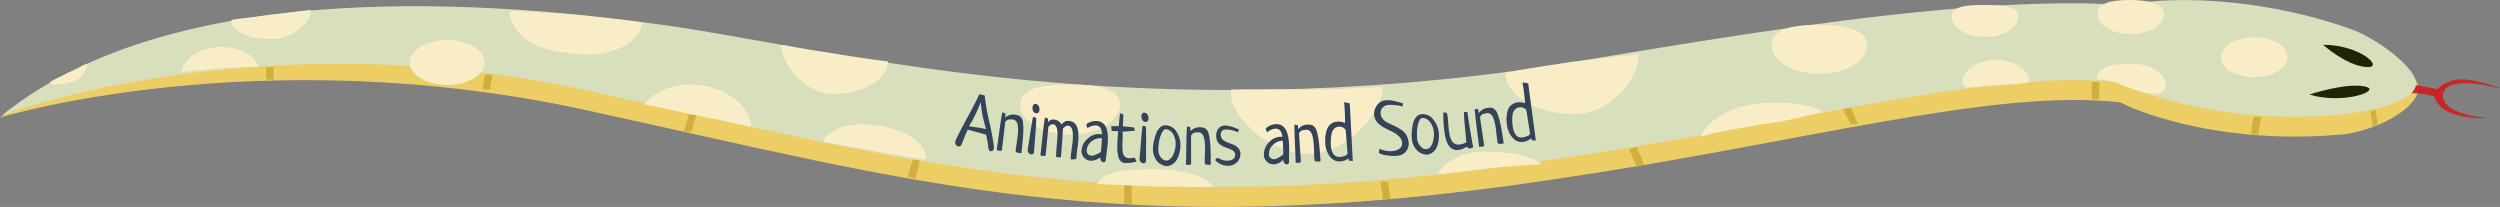
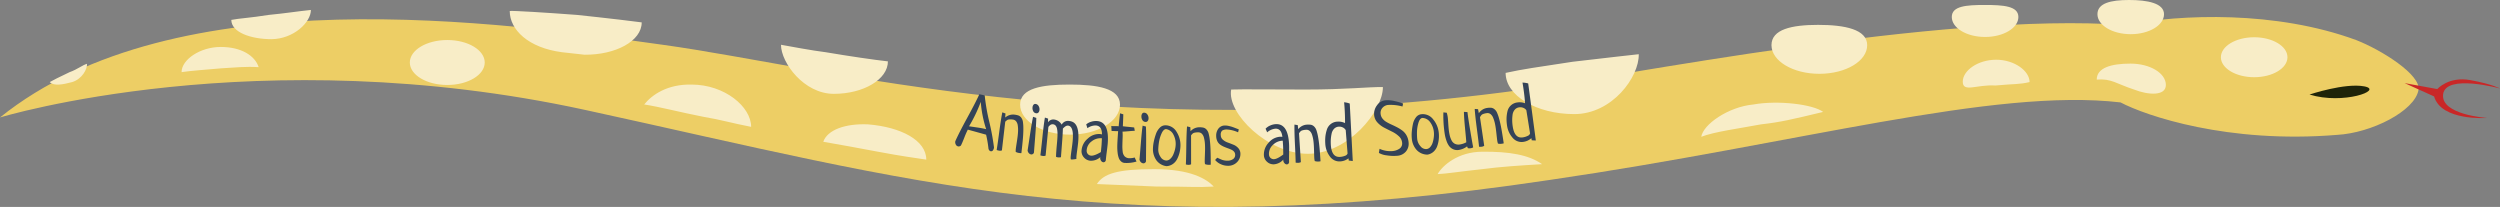
<svg xmlns="http://www.w3.org/2000/svg" id="Animations_and_Sounds_Hover.svg" data-name="Animations and Sounds Hover.svg" width="1005.13" height="83.188" viewBox="0 0 1005.13 83.188">
  <rect x="0" y="0" width="1005.13" height="83.188" fill="#808080" stroke="none" />
  <defs>
    <style>
      .cls-1 {
        fill: #edce65;
      }

      .cls-1, .cls-2, .cls-3, .cls-4, .cls-5, .cls-6, .cls-7 {
        fill-rule: evenodd;
      }

      .cls-2 {
        fill: #d0af3e;
      }

      .cls-3 {
        fill: #c92727;
      }

      .cls-4 {
        fill: #d8dfbc;
      }

      .cls-5 {
        fill: #f8edc7;
      }

      .cls-6 {
        fill: #1f2409;
      }

      .cls-7 {
        fill: #344358;
      }
    </style>
  </defs>
  <g id="snake">
    <path class="cls-1" d="M97,168.227s103.616-31.64,235.225-3.04S545.772,219.5,720.369,193.3c99.941-14.577,178.007-37.084,229.206-31.123,10.233,5.39,43.153,16.652,86.995,13.052,13.89-.744,31.29-9.586,32.79-18.048,1.08-6.084-14.87-16.113-25.09-20.088-32.19-11.821-70.239-10.484-93.022-6.04-74.016-5.419-203.647,20.951-242.59,26.1-166.524,22.706-279.167-8.949-344.645-18.072S167.566,111.363,97,168.227Z" transform="translate(-97 -121)" />
-     <path class="cls-2" d="M204,148v5h3v-5h-3Zm88,3-1,6h3l1-6h-3Zm82,16-2,7h3l2-7h-3Zm90,18-2,7,3,1,2-8h-3Zm85,10v8h3v-8h-3Zm103-1,1,7h3l-1-7h-3Zm100-13,3,7,3-1-3-7Zm89-17,3,7h-3l-3-6Zm97-10v7h3v-7h-3Zm65,14-1,7h3l1-7h-3Zm49-3,1,6-2,1-1-6Z" transform="translate(-97 -121)" />
    <g id="full_snake" data-name="full snake">
-       <path id="Shape_167_copy" data-name="Shape 167 copy" class="cls-3" d="M1063.79,154.415l13.13,2.4s4.5-5.216,13.31-3.6,11.9,3.366,11.9,3.366-21.78-5.993-22.87,2.3,17.7,9.546,17.7,9.546-18.44,1.364-21.33-8.657c-4.4-1.608-11.96-1.366-11.96-1.366" transform="translate(-97 -121)" />
-       <path id="Shape_164_copy_2" data-name="Shape 164 copy 2" class="cls-4" d="M98,167.227s102.616-38.64,234.225-10.04S545.772,211.5,720.369,185.3c99.941-14.577,178.007-37.083,229.206-31.123,10.233,5.391,43.153,16.652,86.995,13.052,6.95-.744,30.29-3.586,31.79-12.048,1.08-6.084-14.87-18.113-25.09-22.088-32.19-11.821-69.239-14.484-92.022-10.04-74.016-5.419-203.647,20.951-242.59,26.1-166.524,22.706-279.167-8.949-344.645-18.072S168.566,110.363,98,167.227Z" transform="translate(-97 -121)" />
+       <path id="Shape_167_copy" data-name="Shape 167 copy" class="cls-3" d="M1063.79,154.415l13.13,2.4s4.5-5.216,13.31-3.6,11.9,3.366,11.9,3.366-21.78-5.993-22.87,2.3,17.7,9.546,17.7,9.546-18.44,1.364-21.33-8.657" transform="translate(-97 -121)" />
      <path id="Rounded_Rectangle_15" data-name="Rounded Rectangle 15" class="cls-5" d="M329,127s15.017,1.567,26,3c0.01,7.506-10.472,13.107-23,13l-9-1c-13.653-1.769-21.044-9.082-21.061-16.567C302.61,125.2,316.818,126.076,329,127Zm46,28c13.4,0,24,8.96,24,17-7.765-1.491-12.384-2.919-19-4-10.056-1.965-17.5-4-24-5C359.145,159.087,365.337,154.8,375,155Zm54-13c9.26,1.572,19.382,3.053,24.985,3.678,0,7.209-9.738,13.052-21.75,13.052S411,146.208,411,139C413.555,139.456,423.967,141.41,429,142Zm17,29c13.231,1.081,23.414,6.415,23.414,14.178-5.013-.786-9.525-1.311-19.414-3.178-7.562-1.4-15.022-2.821-22-4C429.671,173.185,436.9,170.607,446,171Zm81-16c11.088,0,20.3,1.431,20.3,8.085s-8.989,12.048-20.076,12.048-20.077-5.394-20.077-12.048S515.912,155,527,155Zm34,34c14.784,0,21.09,3.951,24,7-7.077.421-8.216,0-23,0-14.882-.59-16.923-0.677-24-1C540.654,190.845,546.216,189,561,189Zm61-32c16.17,0,25-1.074,31-1,0,9.7-13.962,26.83-30.132,26.83S590.223,166.54,592,157C597.406,156.828,605.83,157,622,157Zm71,25c10.783-.1,18.594,1.22,24,5-8.944.537-16.9,1.055-24,2-8.425.884-15.15,1.948-18,2C676.915,187.567,683.2,182,693,182Zm36.31-36.171c16.925-2.006,21.891-2.492,26.554-3.033,0.207,9.147-10.675,24.078-25.921,24.078s-27.605-7.417-27.605-16.565C709.611,148.725,714.262,148.131,729.31,145.829ZM802,163c9.869-1.769,23.97-.074,28,3-12.384,2.976-17.1,4.116-25,5-8.3,1.572-18.889,2.964-24,5C781.688,171.157,791.639,163.983,802,163Zm26-32c10.626,0,19.7,1.774,19.706,8.151s-8.517,11.5-19.186,11.523c-10.626.018-19.294-5.146-19.294-11.523S817.374,131,828,131Zm71.57,14.014c7.392,0,13.43,4.551,13.43,8.986-4.325,1-5.865.641-13.728,1.378-7.424-.5-13.158,3.007-13.137-1.567C886.156,149.376,892.178,145.014,899.57,145.014ZM895,123c7.392,0,13.493.391,13.493,4.827s-5.992,8.032-13.384,8.032-13.385-3.6-13.385-8.032S887.608,123,895,123Zm58-2c7.392,0,14.049,1.275,14.049,5.711s-5.992,8.032-13.384,8.032-13.384-3.6-13.384-8.032S945.608,121,953,121Zm0.572,25.574c7.854,0,14.174,3.821,14.221,8.534,0.045,4.584-7.059,4.159-12.793,1.892-7.04-2.29-9.1-4.5-15-4C940,148.287,945.718,146.574,953.572,146.574ZM276.829,137.09c8.316,0,15.057,4.045,15.057,9.036s-6.741,9.036-15.057,9.036-15.058-4.046-15.058-9.036S268.513,137.09,276.829,137.09ZM205,127c6.871-.648,11.677-1.469,17-2,0,4.99-6.926,11.637-15.811,11.75-8.315,0-16.189-2.76-16.189-7.75C193.356,128.34,197.509,128.208,205,127Zm-19.259,12.879c8.316,0,13.78,3.529,15.259,8.121-5.2-.315-9.449.131-14.889,0.458-5.347.476-12.645,1-16.111,1.542C170,145.01,177.425,139.879,185.741,139.879ZM125,150c3.1-1.083,5.239-2.9,6.99-3.348,0.14,2.122-1.993,6.142-5.99,7.348-3.644.988-7.376,1.69-9,0C117.866,153.5,121.03,151.84,125,150Zm878.3-14.021c7.39,0,13.38,3.595,13.38,8.031s-5.99,8.032-13.38,8.032-13.386-3.595-13.386-8.032S995.906,135.979,1003.3,135.979Z" transform="translate(-97 -121)" />
-       <path class="cls-6" d="M1030.99,139s9.01,8.149,17.13,8.942S1046.19,139,1030.99,139Z" transform="translate(-97 -121)" />
      <path id="Shape_166_copy" data-name="Shape 166 copy" class="cls-6" d="M1025.54,159.01s14.26-4.794,22.08-3.273S1039.06,163.184,1025.54,159.01Z" transform="translate(-97 -121)" />
    </g>
  </g>
  <path id="Animations_and_Sound" data-name="Animations and Sound" class="cls-7" d="M485.9,168.323q-3.4,6.224-4.825,9.478a2.049,2.049,0,0,0,.241,1.383,1.318,1.318,0,0,0,.965.689,1.277,1.277,0,0,0,1.062-.377q0.45-.851,1.344-3.119a34.194,34.194,0,0,1,1.423-3.256q1.506,0.4,7.351,2.026a44.909,44.909,0,0,1,.928,5.348,1.576,1.576,0,0,0,.324.921,1.053,1.053,0,0,0,.666.409,0.868,0.868,0,0,0,.786-0.314,2.26,2.26,0,0,0,.475-1.219,95.5,95.5,0,0,0-1.894-10.3,80.647,80.647,0,0,1-1.843-10.649l-2.153-.464Q489.3,162.1,485.9,168.323Zm7.591,4.608q-1.454-.362-3.65-0.684l-3.237-.475a58,58,0,0,0,4.718-9.819,45.906,45.906,0,0,0,2.169,10.978h0Zm8.414-3.649a1.827,1.827,0,0,1,.8-0.253,6.031,6.031,0,0,1,1.515.044,1.951,1.951,0,0,1,1.339.733,3.409,3.409,0,0,1,.643,1.68,12.591,12.591,0,0,1,.115,2.116q-0.031,1.062-.209,2.46-0.108.844-.345,2.368t-0.309,2.077a7.231,7.231,0,0,0-.08,1.559,4.105,4.105,0,0,0,1.6.469,2.558,2.558,0,0,0,.676.027q0.417-3.521.609-5.844t0.18-4.082a17.233,17.233,0,0,0-.186-2.726,3.611,3.611,0,0,0-.667-1.606,2.528,2.528,0,0,0-1.086-.862,7.386,7.386,0,0,0-1.609-.352,4.794,4.794,0,0,0-3.753,1.177l0.12-1.638-1.271-.457q-0.532,2.56-1.245,7.933t-1.032,7.193a4.433,4.433,0,0,0,1.028.279,2.224,2.224,0,0,0,1.076-.1l1.349-11.55A8.693,8.693,0,0,1,501.907,169.282Zm9.192,5.985q-0.747,5-.942,6.188a1.8,1.8,0,0,0,.478,1.1,1.517,1.517,0,0,0,.956.536,1.049,1.049,0,0,0,1.122-.786q0.081-1.228.491-6.357t0.448-7.542l-1.306-.444Q511.848,170.267,511.1,175.267Zm1.434-12.162a1.768,1.768,0,0,0-.395,1,2.7,2.7,0,0,0,.287,1.625,1.484,1.484,0,0,0,1.2.816,1,1,0,0,0,.874-0.3,1.649,1.649,0,0,0,.424-1,2.514,2.514,0,0,0-.346-1.617,1.6,1.6,0,0,0-1.232-.834A0.9,0.9,0,0,0,512.533,163.1Zm12.911,8.64a1.738,1.738,0,0,1,1-.241q2.4,0.293,1.811,6.358-0.111,1.137-.393,3.126t-0.344,2.63a5.551,5.551,0,0,0-.02,1.411,1.009,1.009,0,0,0,.4.1,11.3,11.3,0,0,0,1.877-.229,8.491,8.491,0,0,1,.043-1.35q0.06-.612.3-2.369t0.347-2.807q0.7-7.23-2.392-8.445a4.418,4.418,0,0,0-1.3-.3,2.867,2.867,0,0,0-2.917,1.482,4.13,4.13,0,0,0-3.174-2.075,2.578,2.578,0,0,0-2.344,1.155l0.057-1.5-1.283-.419q-0.458,2.575-1.012,7.966t-0.822,7.22a4.427,4.427,0,0,0,1.036.249,2.223,2.223,0,0,0,1.072-.131l1.126-11.547a3.308,3.308,0,0,1,.91-0.883,1.724,1.724,0,0,1,1.017-.166,1.554,1.554,0,0,1,.992.539,2.691,2.691,0,0,1,.544,1.215,9.76,9.76,0,0,1,.192,1.653q0.032,0.885-.044,2.115t-0.185,2.351q-0.11,1.123-.222,2.584t-0.137,2.606a2.215,2.215,0,0,0,.791.224,4.415,4.415,0,0,0,1.2-.06q0.05-.819.228-3.1t0.337-4.515q0.159-2.235.2-3.88A5.743,5.743,0,0,1,525.444,171.745Zm12.147-.3q2.482,0.186,2.463,3.592a1.408,1.408,0,0,1-.246-0.048c-0.106-.027-0.2-0.048-0.274-0.064a1.694,1.694,0,0,0-.233-0.032,6.539,6.539,0,0,0-4.97,1.83,6.913,6.913,0,0,0-2.486,4.749,3.678,3.678,0,0,0,.949,2.819,3.757,3.757,0,0,0,2.618,1.327,5.514,5.514,0,0,0,3.988-1.464,1.048,1.048,0,0,0-.052.29,1.788,1.788,0,0,0,.351,1.2,1.257,1.257,0,0,0,.925.6,0.974,0.974,0,0,0,.973-0.838q0.086-1.138.388-3.408t0.39-3.437q0.64-8.53-4.3-8.9a6.4,6.4,0,0,0-2.342.28A5.509,5.509,0,0,0,533.717,171l0.472,1.534a5.832,5.832,0,0,1,3.4-1.1h0Zm-1.88,12.139a1.918,1.918,0,0,1-1.346-.659,1.989,1.989,0,0,1-.458-1.533,4.765,4.765,0,0,1,1.985-3.553,5.712,5.712,0,0,1,3.9-1.264l0.234,0.017q-0.061,1.583-.126,2.459-0.079,1.051-.291,3.092-2.613,1.538-3.9,1.441h0Zm15.009-11.576q-1.518-.146-2.275-0.247,0.03-.526.071-1.507t0.072-1.786q0.032-.806.042-1.509l-1.3-.4q-0.261,2.01-.561,5.221c-0.039,0-.122-0.011-0.248-0.029s-0.228-.027-0.306-0.032q-0.292-.017-0.88-0.006c-0.392.007-.675,0.006-0.851,0a2.717,2.717,0,0,1-.669-0.1q0,0.059.09,2.03,0.175,0.011,1.258.057t1.378,0.034q-0.029.5-.12,1.842t-0.134,2.105q-0.08,1.4-.083,2.49a18.667,18.667,0,0,0,.147,2.312,8.965,8.965,0,0,0,.457,2.036,3.515,3.515,0,0,0,.92,1.372,2.324,2.324,0,0,0,1.491.613,13.945,13.945,0,0,0,4.726-.552q-0.236-.513-0.729-1.627a7.631,7.631,0,0,1-2.217.285,2.612,2.612,0,0,1-1.821-.749,3.253,3.253,0,0,1-.8-1.909,17.123,17.123,0,0,1-.125-2.442q0.025-1.216.09-2.886a22.768,22.768,0,0,0-.022-2.7q0.822-.011,2.474-0.167t2.446-.169L553,172.251Q552.238,172.151,550.72,172.005Zm4.935,6.891q-0.4,5.042-.509,6.238a1.8,1.8,0,0,0,.554,1.066,1.522,1.522,0,0,0,.991.469,1.052,1.052,0,0,0,1.065-.863q-0.006-1.232.045-6.376t-0.078-7.555l-1.334-.351Q556.052,173.855,555.655,178.9Zm0.581-12.233a1.774,1.774,0,0,0-.323,1.027,2.7,2.7,0,0,0,.4,1.6,1.487,1.487,0,0,0,1.259.73,1,1,0,0,0,.851-0.358,1.646,1.646,0,0,0,.353-1.026,2.509,2.509,0,0,0-.458-1.589,1.6,1.6,0,0,0-1.287-.746A0.9,0.9,0,0,0,556.236,166.663Zm5.647,18.714a5.913,5.913,0,0,0,4.091,2.42,4.777,4.777,0,0,0,2.591-.877,5.512,5.512,0,0,0,1.744-2.045,12.026,12.026,0,0,0,.939-2.537,12.549,12.549,0,0,0,.354-2.613,9.918,9.918,0,0,0-1.534-5.687,5.2,5.2,0,0,0-4.437-2.664,3.09,3.09,0,0,0-2.344.987,6.7,6.7,0,0,0-1.57,2.592,23.2,23.2,0,0,0-.834,2.994,15.4,15.4,0,0,0-.325,2.6A7.739,7.739,0,0,0,561.883,185.377Zm6.837-10.367a7.915,7.915,0,0,1,.962,4.219,9.311,9.311,0,0,1-.274,1.868,12.007,12.007,0,0,1-.705,2.075,5,5,0,0,1-1.208,1.709,2.312,2.312,0,0,1-1.66.655,2.834,2.834,0,0,1-2.229-1.457,5.047,5.047,0,0,1-.922-3.06,24.094,24.094,0,0,1,.289-2.908,13.741,13.741,0,0,1,1.008-3.385q0.753-1.737,1.782-1.824A3.958,3.958,0,0,1,568.72,175.01Zm7.809-.322a1.837,1.837,0,0,1,.765-0.345,6.016,6.016,0,0,1,1.51-.134,1.954,1.954,0,0,1,1.416.57,3.413,3.413,0,0,1,.836,1.594,12.64,12.64,0,0,1,.362,2.087q0.093,1.059.081,2.468-0.007.851-.065,2.392t-0.062,2.1a7.206,7.206,0,0,0,.1,1.558,4.1,4.1,0,0,0,1.638.278,2.52,2.52,0,0,0,.675-0.053q0-3.544-.08-5.874t-0.3-4.076a17.316,17.316,0,0,0-.5-2.685,3.622,3.622,0,0,0-.851-1.516,2.53,2.53,0,0,0-1.18-.728,7.377,7.377,0,0,0-1.64-.161,4.792,4.792,0,0,0-3.588,1.609l-0.074-1.641-1.315-.305q-0.23,2.606-.3,8.025t-0.181,7.264a4.4,4.4,0,0,0,1.053.156,2.208,2.208,0,0,0,1.057-.225l-0.015-11.629A9.085,9.085,0,0,1,576.529,174.688Zm17.4-2.111q-0.985-.387-1.485-0.558t-1.351-.368a6.541,6.541,0,0,0-1.525-.19,3.239,3.239,0,0,0-2.67,1.211,4.555,4.555,0,0,0-.924,2.953,4.868,4.868,0,0,0,.429,2.076,3.64,3.64,0,0,0,1.1,1.382,7.66,7.66,0,0,0,1.488.865q0.808,0.359,1.617.644t1.486,0.6a3.026,3.026,0,0,1,1.091.82,1.9,1.9,0,0,1,.422,1.233,1.974,1.974,0,0,1-.863,1.727,3.867,3.867,0,0,1-2.25.632,6.021,6.021,0,0,1-1.217-.106,6.966,6.966,0,0,1-.866-0.212q-0.294-.1-0.985-0.415t-1.045-.459l-0.841.9A6.249,6.249,0,0,0,587.781,187a6.846,6.846,0,0,0,3.024.652,4.881,4.881,0,0,0,3.56-1.469,4.543,4.543,0,0,0,1.346-3.294,3.424,3.424,0,0,0-.827-2.307,5.188,5.188,0,0,0-1.976-1.4q-1.163-.472-2.308-0.887a5.921,5.921,0,0,1-1.959-1.139,2.383,2.383,0,0,1-.823-1.838,2.176,2.176,0,0,1,.554-1.807,3.429,3.429,0,0,1,1.973-.443,12.683,12.683,0,0,1,4.435,1.13l0.282-1.175Zm15.8,0.148q2.488-.094,2.852,3.292a1.442,1.442,0,0,1-.25-0.019c-0.108-.015-0.2-0.026-0.28-0.034a2.036,2.036,0,0,0-.234,0,6.544,6.544,0,0,0-4.733,2.379,6.914,6.914,0,0,0-1.934,5,3.685,3.685,0,0,0,1.26,2.694,3.757,3.757,0,0,0,2.751,1.023,5.509,5.509,0,0,0,3.8-1.9,1.016,1.016,0,0,0-.018.294,1.783,1.783,0,0,0,.484,1.155,1.257,1.257,0,0,0,.986.49,0.976,0.976,0,0,0,.873-0.943q-0.043-1.141,0-3.43t0-3.459q-0.327-8.549-5.274-8.36a6.381,6.381,0,0,0-2.3.542,5.5,5.5,0,0,0-1.885,1.289l0.642,1.47a5.851,5.851,0,0,1,3.257-1.473h0ZM609.23,185a1.916,1.916,0,0,1-1.412-.5,1.988,1.988,0,0,1-.628-1.471,4.764,4.764,0,0,1,1.572-3.754,5.709,5.709,0,0,1,3.732-1.7l0.234-.009q0.119,1.578.152,2.457,0.041,1.053.06,3.1-2.423,1.822-3.71,1.871h0ZM619.891,173.8a1.84,1.84,0,0,1,.741-0.393,6.074,6.074,0,0,1,1.5-.228,1.952,1.952,0,0,1,1.449.481,3.415,3.415,0,0,1,.934,1.537,12.719,12.719,0,0,1,.493,2.061q0.159,1.05.235,2.457,0.047,0.851.085,2.393t0.07,2.1a7.194,7.194,0,0,0,.2,1.548,4.087,4.087,0,0,0,1.652.175,2.535,2.535,0,0,0,.67-0.095q-0.22-3.537-.449-5.858t-0.556-4.048a17.225,17.225,0,0,0-.671-2.649,3.619,3.619,0,0,0-.944-1.459,2.524,2.524,0,0,0-1.224-.653,7.369,7.369,0,0,0-1.646-.058,4.794,4.794,0,0,0-3.481,1.831l-0.176-1.633-1.332-.222q-0.064,2.616.2,8.029t0.275,7.261a4.406,4.406,0,0,0,1.061.089,2.213,2.213,0,0,0,1.041-.291l-0.745-11.6A9.126,9.126,0,0,1,619.891,173.8Zm19.779-11.166a8.641,8.641,0,0,0-2.268-.518q0.075,0.671.175,2.1,0.219,3.156.2,6.271a6.054,6.054,0,0,0-3.065-.581,4.6,4.6,0,0,0-4.277,3.335,13.6,13.6,0,0,0-.573,2.756,17.028,17.028,0,0,0-.025,2.821,9.329,9.329,0,0,0,1.833,5.071,4.675,4.675,0,0,0,4.294,1.994,5.99,5.99,0,0,0,3.2-1.22q0.049,0.289.09,0.874l1.63,0.211Zm-1.91,21a6.409,6.409,0,0,1-2.01.448q-3.333.23-3.676-4.738a17.985,17.985,0,0,1-.022-2.231,15.963,15.963,0,0,1,.311-2.3,4.011,4.011,0,0,1,1-2.023,2.8,2.8,0,0,1,1.893-.865,3.186,3.186,0,0,1,1.623.314,2.612,2.612,0,0,1,1.175,1.079l0.739,9.405A1.561,1.561,0,0,1,637.76,183.635Zm16.818-.165a17.242,17.242,0,0,0,4.148.165,4.978,4.978,0,0,0,3.521-1.716,4.826,4.826,0,0,0,1.078-3.7,6.782,6.782,0,0,0-.807-2.736,6.2,6.2,0,0,0-1.63-1.927,15.065,15.065,0,0,0-2.107-1.339q-1.143-.6-2.292-1.116a20.771,20.771,0,0,1-2.1-1.075,5.494,5.494,0,0,1-1.581-1.387,3.586,3.586,0,0,1-.731-1.905,3.024,3.024,0,0,1,.781-2.424,3.444,3.444,0,0,1,2.31-1.121,18.014,18.014,0,0,1,5.705.632l0.245-1.2a27.76,27.76,0,0,0-3.428-.984,11.692,11.692,0,0,0-3.632-.319,4.62,4.62,0,0,0-3.435,2.031,5.643,5.643,0,0,0-1.146,3.914,4.993,4.993,0,0,0,1.329,2.983,9.717,9.717,0,0,0,2.749,2.1q1.575,0.815,3.144,1.587a11.1,11.1,0,0,1,2.728,1.864,3.875,3.875,0,0,1,1.287,2.525,2.494,2.494,0,0,1-1.029,2.44,5.9,5.9,0,0,1-2.926.987,10.477,10.477,0,0,1-5.113-.92l-0.262,1.658A8.331,8.331,0,0,0,654.578,183.47Zm11.984-2.177a5.911,5.911,0,0,0,4.37,1.871,4.766,4.766,0,0,0,2.455-1.2,5.511,5.511,0,0,0,1.466-2.253,12.063,12.063,0,0,0,.6-2.637,12.567,12.567,0,0,0,.014-2.637,9.917,9.917,0,0,0-2.256-5.441,5.2,5.2,0,0,0-4.743-2.069,3.089,3.089,0,0,0-2.2,1.282,6.681,6.681,0,0,0-1.222,2.773,23.275,23.275,0,0,0-.441,3.077,15.332,15.332,0,0,0,.013,2.619A7.741,7.741,0,0,0,666.562,181.293ZM672,170.13a7.921,7.921,0,0,1,1.5,4.06,9.243,9.243,0,0,1-.031,1.887,12,12,0,0,1-.431,2.149,5,5,0,0,1-.976,1.85,2.315,2.315,0,0,1-1.562.865,2.838,2.838,0,0,1-2.4-1.157,5.06,5.06,0,0,1-1.31-2.916,24.172,24.172,0,0,1-.088-2.921,13.738,13.738,0,0,1,.562-3.487q0.523-1.819,1.532-2.039A3.964,3.964,0,0,1,672,170.13Zm14.031,2.545q0.44,4.446.5,5.53a7.672,7.672,0,0,1-2.7.892,3.263,3.263,0,0,1-1.951-.312,3.083,3.083,0,0,1-1.289-1.374,8.946,8.946,0,0,1-.72-1.953,20.017,20.017,0,0,1-.407-2.446q-0.09-.815-0.194-2.4T679.1,168.4a10.241,10.241,0,0,0-.439-2.074l-1.343-.144a46.743,46.743,0,0,0,.3,6.894q0.144,1.281.332,2.306a15.189,15.189,0,0,0,.621,2.26,7.755,7.755,0,0,0,1.025,2.037,4.175,4.175,0,0,0,1.573,1.283,3.978,3.978,0,0,0,2.234.339,7.311,7.311,0,0,0,3.435-1.446l0.318,0.731a4.412,4.412,0,0,0,1.064.029,3.034,3.034,0,0,0,1.08-.357q-0.49-2.539-1.266-7.228t-1-6.669l-0.032-.291-1.427-.106Q685.6,168.228,686.035,172.675Zm6.547-5.381a1.841,1.841,0,0,1,.706-0.453,6.068,6.068,0,0,1,1.475-.351,1.953,1.953,0,0,1,1.484.359,3.411,3.411,0,0,1,1.058,1.455,12.64,12.64,0,0,1,.661,2.013q0.246,1.034.439,2.429,0.115,0.844.283,2.377t0.242,2.086a7.233,7.233,0,0,0,.329,1.526,4.1,4.1,0,0,0,1.661.037,2.5,2.5,0,0,0,.66-0.15q-0.513-3.507-.932-5.8t-0.89-3.988a17.153,17.153,0,0,0-.888-2.584,3.616,3.616,0,0,0-1.062-1.376,2.534,2.534,0,0,0-1.273-.55,7.426,7.426,0,0,0-1.646.079,4.8,4.8,0,0,0-3.317,2.113l-0.311-1.613-1.345-.11q0.152,2.611.863,7.984t0.875,7.214a4.451,4.451,0,0,0,1.065,0,2.214,2.214,0,0,0,1.013-.377l-1.7-11.5A8.829,8.829,0,0,1,692.582,167.294Zm18.836-12.746a8.69,8.69,0,0,0-2.3-.336q0.129,0.663.342,2.082,0.471,3.129.7,6.235a6.063,6.063,0,0,0-3.1-.334,4.6,4.6,0,0,0-4,3.668,13.608,13.608,0,0,0-.35,2.793,17.034,17.034,0,0,0,.2,2.814,9.328,9.328,0,0,0,2.234,4.908,4.677,4.677,0,0,0,4.439,1.643,5.988,5.988,0,0,0,3.1-1.473c0.048,0.19.1,0.478,0.16,0.864l1.641,0.079ZM711.2,175.63a6.381,6.381,0,0,1-1.968.607q-3.3.5-4.043-4.428a18.058,18.058,0,0,1-.2-2.221,15.851,15.851,0,0,1,.126-2.315,4,4,0,0,1,.84-2.1,2.8,2.8,0,0,1,1.817-1.014,3.18,3.18,0,0,1,1.642.183,2.613,2.613,0,0,1,1.259.981l1.49,9.315A1.556,1.556,0,0,1,711.2,175.63Z" transform="translate(-97 -121)" />
</svg>